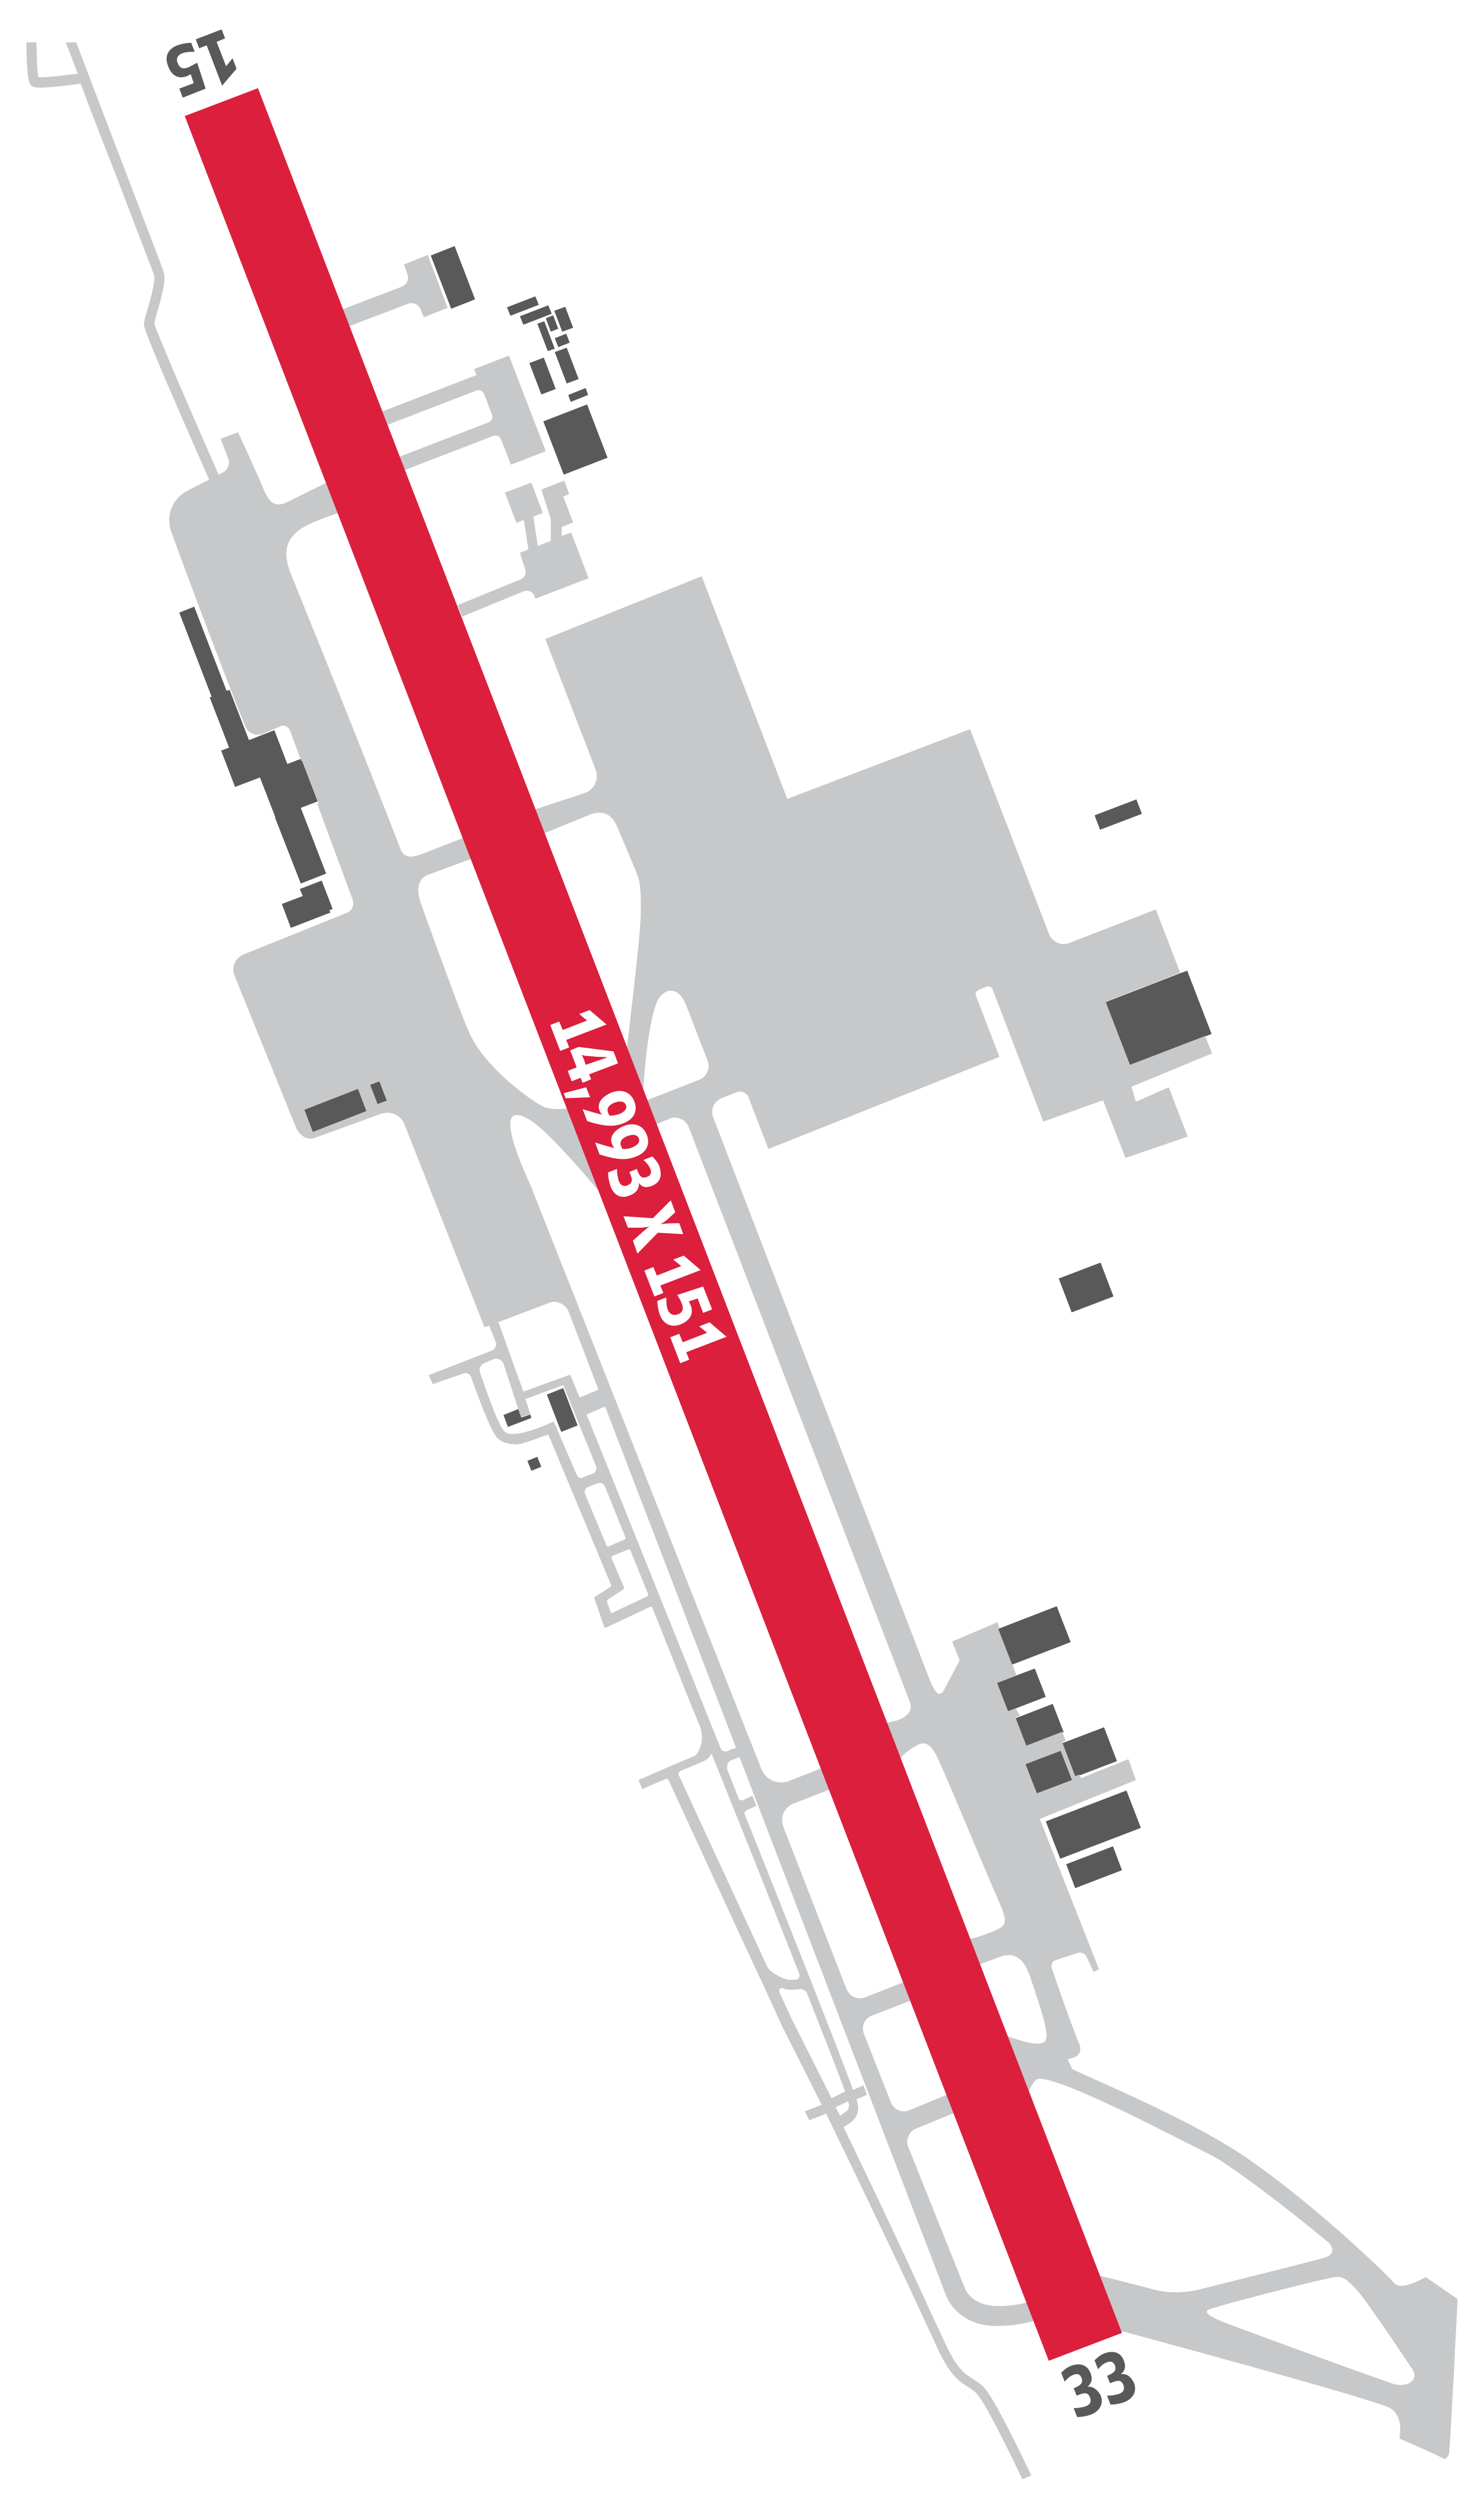
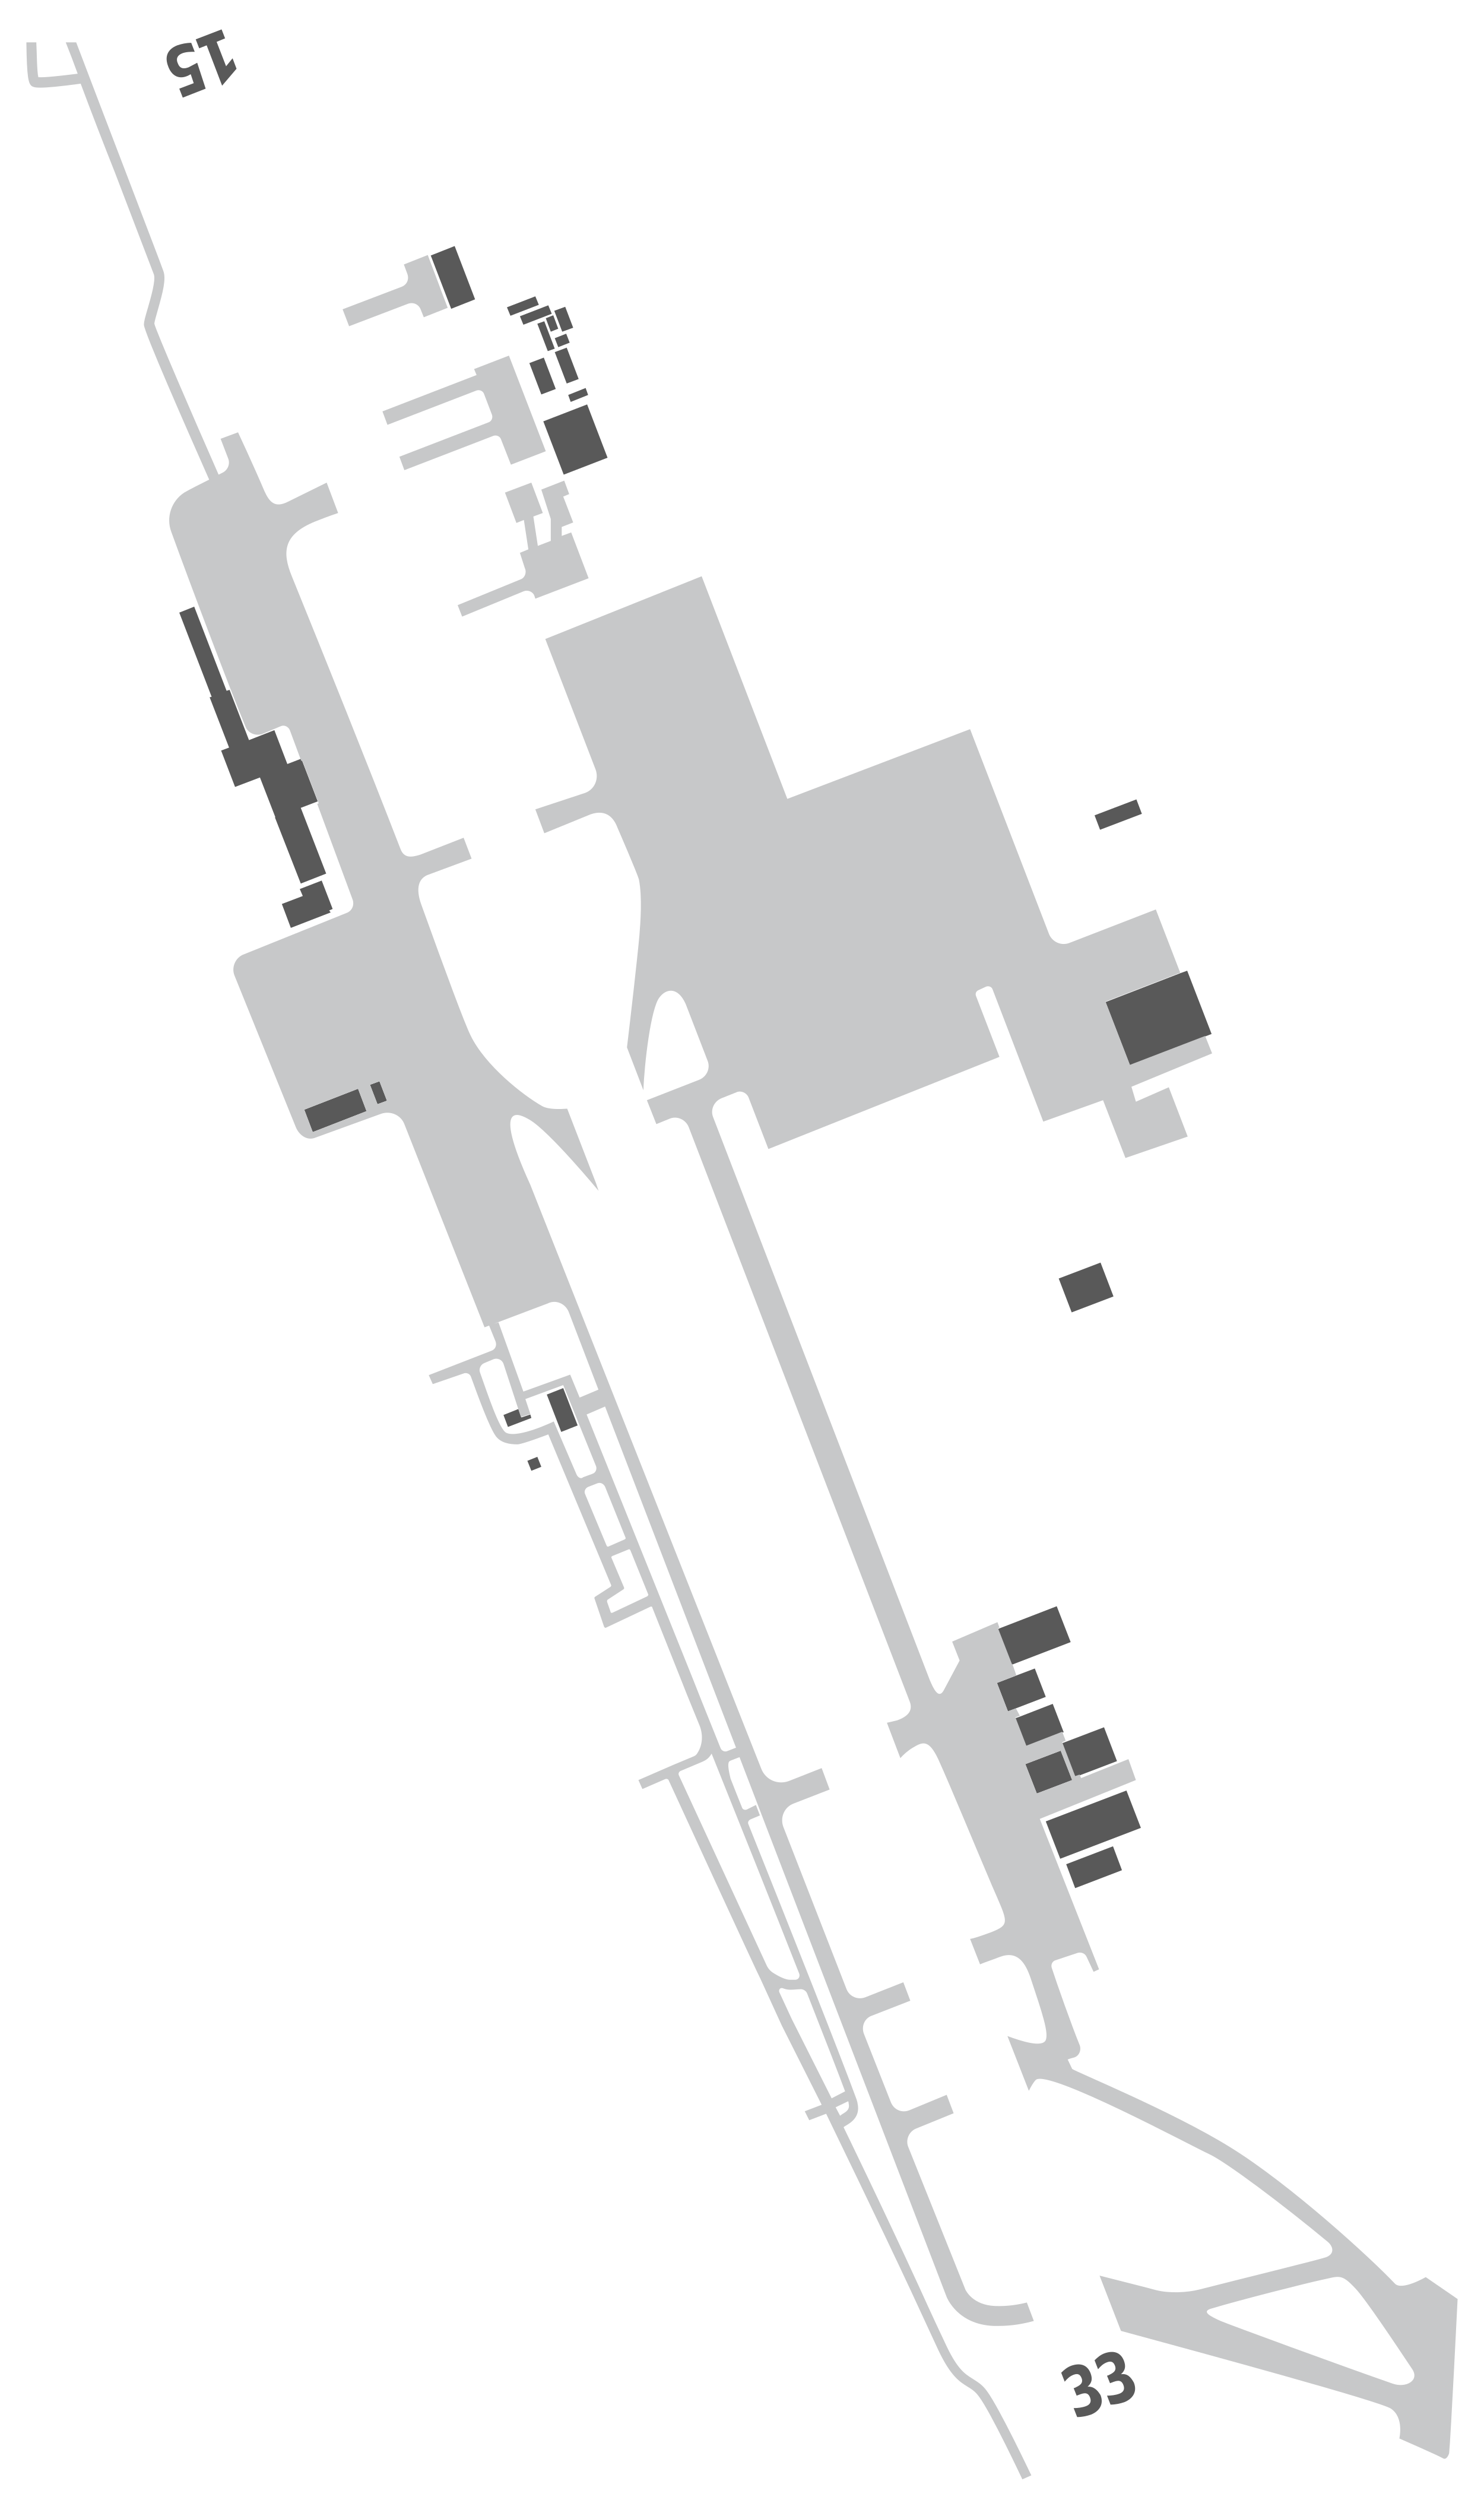
<svg xmlns="http://www.w3.org/2000/svg" version="1.1" id="Layer_1" x="0px" y="0px" viewBox="0 0 298 502" style="enable-background:new 0 0 298 502;" xml:space="preserve">
  <style type="text/css">
	.st0{fill:#595959;}
	.st1{fill:#C7C8C9;}
	.st2{fill:#DB1F3D;}
</style>
  <path class="st0" d="M105.1,65.2l5.7-2.2l-0.7-1.7l-5.7,2.2L105.1,65.2z M115.1,65.8l-1.6-4.2l-2.2,0.8l1.6,4.2L115.1,65.8z   M110.6,66.6l1.5-0.6l-1-2.7l-1.5,0.6L110.6,66.6z M111.4,70l-2.1-5.5l-1.4,0.5l2.1,5.5L111.4,70z M114.4,68.8l-0.7-1.8l-2.3,0.9  l0.7,1.8L114.4,68.8z M37.5,15.3c0.3-0.1,0.6-0.3,0.8-0.4l0.6,1.8L36,17.8l0.7,1.8l4.6-1.8l-1.7-5.2c-0.6,0.3-1.1,0.6-1.7,0.9  c-1,0.4-1.8,0.3-2.2-0.8c-0.4-0.9-0.1-1.6,0.9-2c0.8-0.3,1.7-0.3,2.5-0.3l-0.7-1.8c-1,0-1.9,0.2-2.8,0.5c-2,0.8-2.6,2.3-1.8,4.3  C34.4,15,35.7,16,37.5,15.3z M41.5,9.1l3.1,8.1l2.9-3.4l-0.8-2.1l-1.3,1.6l-1.9-4.9l1.7-0.7l-0.7-1.8l-5.2,2L40,9.7L41.5,9.1z   M108.2,61.2l-0.7-1.7l-5.7,2.2l0.7,1.7L108.2,61.2z M215.9,356.8l8.4-3.2l-2.6-6.8l-8.4,3.2L215.9,356.8z M223.6,260.3l-2.6-6.8  l-8.4,3.2l2.6,6.8L223.6,260.3z M60.4,177.4l5.1-2l-5.1-13.2l3.4-1.3l-3.3-8.6l-0.2,0.1l-2.6,1l-2.6-6.8l-5.1,2l-3.9-10.1l-0.6,0.2  L39,121.8l-3,1.2l6.5,16.9l-0.4,0.1l3.9,10.1l-1.6,0.6l2.8,7.3l5-1.9l3.1,8h-0.1L60.4,177.4z M229.3,163.4l-1.1-2.9l-8.4,3.2  l1.1,2.9L229.3,163.4z M108.7,79.2l2.9-1.1l-2.4-6.3l-2.9,1.1L108.7,79.2z M111.4,70.7l2.4,6.3l2.4-0.9l-2.4-6.3L111.4,70.7z   M114.6,80.7l3.5-1.4l-0.5-1.4l-3.5,1.4L114.6,80.7z M203.3,334.2l11.7-4.5l-2.8-7.2l-11.9,4.6l2.8,7.2L203.3,334.2z M238.4,194.9  l-1.4,0.5l-15,5.8l4.9,12.7l15.1-5.8l1.3-0.5L238.4,194.9z M213,351.5l-7.1,2.7l2.3,5.9l7.1-2.7L213,351.5z M218.4,479.2  L218.4,479.2c0.9-0.8,1-1.6,0.6-2.7c-0.7-1.8-2.2-2.1-3.9-1.5c-0.8,0.3-1.4,0.8-2,1.4l0.7,1.8c0.5-0.6,1-1.1,1.8-1.4  c0.8-0.3,1.3-0.1,1.6,0.7c0.4,1.1-0.5,1.5-1.3,1.9l-0.3,0.1l0.6,1.5c1.1-0.4,2.2-1,2.7,0.4c0.3,0.8,0,1.4-0.8,1.7s-1.7,0.4-2.5,0.4  l0.7,1.8c1,0,1.9-0.2,2.8-0.5c1.7-0.7,2.6-2.1,1.9-3.9C220.4,479.9,219.6,479.1,218.4,479.2z M213.2,347.9l0.4-0.1l-2.2-5.7  l-6.7,2.6l-0.9,0.3l2.2,5.7L213.2,347.9z M210,365.7l2.9,7.5l16.2-6.2l-2.9-7.5L210,365.7z M225.3,375.5l-1.8-4.8l-9.4,3.6l1.8,4.8  L225.3,375.5z M210,340.7l-2.2-5.7l-3.7,1.4l-3.9,1.5l2.2,5.7l1.6-0.6L210,340.7z M66.1,182.8l0.7-0.3l-2.2-5.7l-4.4,1.7l0.6,1.4  l-4.2,1.6l1.8,4.8l8-3.1L66.1,182.8z M225.1,476.7L225.1,476.7c0.9-0.8,1-1.6,0.6-2.7c-0.7-1.8-2.2-2.1-3.9-1.5  c-0.8,0.3-1.4,0.8-2,1.4l0.7,1.8c0.5-0.6,1-1.1,1.8-1.4c0.8-0.3,1.3-0.1,1.6,0.7c0.4,1.1-0.5,1.5-1.3,1.9l-0.3,0.1l0.6,1.5  c1.1-0.4,2.2-1,2.7,0.4c0.3,0.8,0,1.4-0.8,1.7s-1.7,0.4-2.5,0.4l0.7,1.8c1,0,1.9-0.2,2.8-0.5c1.7-0.7,2.6-2.1,1.9-3.9  C227.1,477.3,226.4,476.5,225.1,476.7z M74.3,217.8l1.5,3.9l1.9-0.7l-1.5-3.9L74.3,217.8z M61.1,222.8l1.7,4.5l10.8-4.2l-1.7-4.5  L61.1,222.8z M86.5,51.3L90.6,62l4.8-1.9l-4.1-10.7L86.5,51.3z M109.1,84.6l4.1,10.7l8.8-3.4l-4.1-10.7L109.1,84.6z M106.5,284  l-1.8,0.6l-0.6-1.7l-3,1.2l0.9,2.4l4.7-1.8L106.5,284z M109.8,280l2.9,7.5l3.3-1.3l-2.9-7.5L109.8,280z M105.9,293.3l0.8,2l2-0.8  l-0.8-2L105.9,293.3z" />
-   <path class="st1" d="M146.7,353.5l1.8-0.7l41.6,108.4c0.1,0.2,2.2,5.5,9.4,5.8c0.4,0,0.7,0,1.1,0c2.8,0,5.2-0.5,7-1l-1.4-3.7  c-1.6,0.4-3.8,0.8-6.4,0.7c-4.5-0.2-5.8-3.1-5.9-3.2l-11.5-28.7c-0.6-1.4,0.1-3.1,1.5-3.7l7.6-3.1l-1.4-3.7l-7.5,3.1  c-1.5,0.6-3.1-0.1-3.7-1.6l-5.4-13.7c-0.6-1.5,0.1-3.2,1.6-3.7l7.7-3l-1.4-3.7l-7.6,3c-1.5,0.6-3.2-0.1-3.8-1.6l-12.7-32.6  c-0.7-1.9,0.2-4,2.1-4.7l7.2-2.8L165,355l-6.6,2.6c-2.2,0.8-4.6-0.2-5.5-2.4l-46.4-117.3c-8-17.5-1.9-14.1-0.2-13.1  c3.9,2.2,13.9,14.3,13.9,14.3l-0.5-1.5l-5.8-15c-1.4,0.1-3.7,0.2-5-0.5c-3.9-2.2-11.5-8.2-14.4-14.2c-1.2-2.4-4.9-12.4-9.8-26  c-0.8-2.1-1.4-5.1,1.1-6.2l8.9-3.3l-1.6-4.2l-8.7,3.4c-1.9,0.6-3.3,0.7-4-1.2c-6.7-17.3-15.1-38.2-21.8-54.7c-2-4.9-1.7-8.4,4.7-11  c1-0.4,2.8-1.1,4.6-1.7l-2.3-6.1l-7.7,3.8c-2.7,1.4-3.8,0.1-4.8-2.1c-2.3-5.4-5.3-11.8-5.3-11.8l-3.5,1.3l1.5,3.9  c0.5,1.2-0.1,2.5-1.3,3c-0.2,0.1-0.4,0.2-0.6,0.3C38.7,83.5,31.3,66.4,31,65c0-0.4,0.4-1.7,0.7-2.8c1-3.5,1.7-6.2,1.1-7.8  c-0.3-0.9-3.6-9.5-7.8-20.5c-3.1-8.1-6.7-17.5-9.7-25.4h-2.1c0.8,2,1.6,4.1,2.4,6.3c-3.2,0.4-6.7,0.8-7.9,0.7  c-0.3-1.2-0.3-5.1-0.4-6.8c0-0.1,0-0.2,0-0.2h-2c0,0.1,0,0.2,0,0.3c0.1,6.8,0.4,8,1.1,8.5c0.2,0.1,0.4,0.3,1.7,0.3s3.7-0.2,8.1-0.8  c2.2,5.9,4.6,12.1,6.9,17.9c4,10.5,7.5,19.6,7.8,20.4c0.4,1.2-0.6,4.6-1.2,6.7c-0.5,1.7-0.8,2.7-0.8,3.4c0,1.4,8.5,20.7,13.1,31.1  l0,0c-1.8,0.9-3.8,1.9-5,2.6c-2.6,1.7-3.7,5-2.6,7.9c4.1,11.3,12.1,32.4,14.9,39.1c0.5,1.3,2,1.9,3.3,1.5l3.8-1.6  c0.7-0.3,1.5,0.1,1.8,0.8l2.3,6.2l0.2-0.1l3.3,8.6l-0.3,0.1l7.1,19.2c0.4,1.1-0.1,2.3-1.2,2.7L49,191.6c-1.7,0.6-2.6,2.6-1.9,4.3  l12.3,30.4c0.6,1.5,2.1,2.7,3.7,2.2l13.5-4.9c1.9-0.6,3.9,0.3,4.6,2.1l16.1,40.8l12.7-4.8c1.6-0.8,3.5,0,4.2,1.7l7,18.3l-1-2.7  l-3.8,1.6l-1.9-4.6l-9.4,3.4l-5-13.9l-1.9,0.6l1.3,3.2c0.3,0.8,0,1.6-0.8,1.9l-12.6,4.9l0.8,1.8l6.1-2.1c0.6-0.3,1.4,0,1.6,0.7  c1.3,3.6,3.7,10.2,5,11.9c1,1.3,2.7,1.6,4.3,1.6c1,0,6.2-2,6.2-2l12.6,30.2c0.1,0.1,0,0.3-0.1,0.4l-3.1,2c-0.1,0.1-0.2,0.2-0.1,0.4  l1.9,5.6c0.1,0.2,0.3,0.3,0.4,0.2l8.9-4.2c0.2-0.1,0.4,0,0.4,0.2l6.1,15.3c1,2.6,2.2,5.4,3.4,8.4c0.7,1.8,0.6,3.8-0.4,5.4  c-0.2,0.4-0.5,0.6-0.7,0.7l-4.3,1.8l-6.9,3l0.8,1.8l4.6-2c0.3-0.1,0.6,0,0.7,0.3c0,0,18.2,39.6,18.4,39.8l4.3,9.4l8,15.9l-3.4,1.3  l0.9,1.8l3.4-1.3c0,0,11.4,23.5,16.9,35.3c2.4,5.2,4.5,9.7,5.6,12.1c2.5,5.3,4.3,6.4,5.9,7.4c0.8,0.5,1.5,0.9,2.3,2  c2.4,3.2,8.6,16.4,8.7,16.6l1.8-0.8c-0.3-0.6-6.4-13.5-8.9-16.9c-1-1.4-2-1.9-2.9-2.5c-1.4-0.9-2.9-1.7-5.2-6.5  c-1.1-2.3-3.2-6.8-5.6-12.1c-7.4-16.1-15.1-31.9-15.1-31.9c0.1-0.1,0.4-0.3,0.6-0.4c1-0.6,2.8-1.8,2.2-4.4c0-0.2-0.1-0.4-0.2-0.8  l2.1-0.9l-0.7-1.9l-2.1,0.9c-3.1-8.5-13.5-34.7-21.7-55.2c-0.2-0.4,0-0.8,0.4-1l1.9-0.8l-0.8-2.1l-1.8,0.9c-0.4,0.2-0.9,0-1-0.4  c-0.8-2-1.6-4-2.3-5.8C146,354.2,146.2,353.7,146.7,353.5z M62.8,227.3l-1.7-4.5l10.8-4.2l1.7,4.5L62.8,227.3z M75.8,221.7l-1.5-3.9  l1.9-0.7l1.5,3.9L75.8,221.7z M115.8,296.1l-4.6-10.7c0,0-7,3.4-9.5,2.3c-1.4-0.6-3.7-7.6-5.3-12.1c-0.3-0.7,0.1-1.6,0.8-1.9  l1.9-0.8c0.8-0.3,1.7,0.1,2,0.9l3.5,10.7l1.9-0.6l-1-3l7.6-2.8l6.6,16.3c0.2,0.6-0.1,1.3-0.7,1.5l-1.9,0.7  C116.7,297,116.1,296.7,115.8,296.1z M122.2,310.5c-0.2,0.1-0.3,0-0.4-0.2l-4.3-10.3c-0.3-0.6,0.1-1.3,0.7-1.5l1.8-0.7  c0.6-0.2,1.2,0.1,1.5,0.7l4.1,10.2c0.1,0.2,0,0.3-0.2,0.4L122.2,310.5z M130,320.5l-7,3.3c-0.2,0.1-0.4,0-0.4-0.2l-0.7-2  c0-0.1,0-0.3,0.1-0.4l3.2-2.1c0.1-0.1,0.2-0.2,0.1-0.4l-2.5-5.9c-0.1-0.2,0-0.3,0.2-0.4l3.2-1.3c0.2-0.1,0.3,0,0.4,0.2l3.6,8.9  C130.2,320.2,130.1,320.4,130,320.5z M170.4,422.2c0.3,1.3-0.3,1.7-1.3,2.3c-0.1,0.1-0.3,0.2-0.4,0.3l-0.9-1.7l2.5-1.2  C170.4,422,170.4,422.1,170.4,422.2z M162.1,400.3c3.5,8.9,6.3,16.1,7.6,19.6l-2.7,1.4l-8-15.9l-2.5-5.4c-0.2-0.5,0.2-1,0.7-0.8  s1,0.3,1.5,0.3c0.8,0,1.4-0.1,1.9-0.1C161.2,399.3,161.9,399.7,162.1,400.3z M160.5,396.3c0.2,0.6-0.2,1.2-0.8,1.2  c-0.3,0-0.7,0-1.1,0c-0.8,0-2.1-0.6-3.2-1.3c-0.7-0.4-1.2-1-1.5-1.7l-17.6-38.1c-0.1-0.3,0-0.6,0.3-0.8l4.5-1.9  c0.7-0.3,1.2-0.7,1.6-1.3l0.2-0.3C148.6,366.3,155.2,382.8,160.5,396.3z M146,351.6c-0.5,0.2-1.1-0.1-1.3-0.6  c-3.1-7.7-5.3-13.2-5.6-14l-21.3-53l3.7-1.6l26.3,68.5L146,351.6z M110.6,104.2v4.4l-2.6,1l-0.9-5.9l1.9-0.7l-2.3-6.1l-5.3,2  l2.3,6.1l1.5-0.6l0.9,5.9l-1.7,0.7l1,3.1c0.4,0.8,0,1.9-0.8,2.2l-12.7,5.2l0.9,2.3l12.4-5.1c0.8-0.3,1.8,0.1,2.1,0.9l0.2,0.6  l10.7-4.1l-3.5-9.2l-1.9,0.7v-1.8l2.3-0.9l-2-5.2l1.2-0.5l-1-2.7l-4.6,1.8L110.6,104.2z M76.8,82.6l1,2.7l17.9-6.9  c0.6-0.2,1.3,0.1,1.5,0.7l1.6,4.2c0.2,0.6-0.1,1.3-0.7,1.5l-17.9,6.9l1,2.7l17.9-6.9c0.6-0.2,1.3,0.1,1.5,0.7l2,5.1l7-2.7l-7.4-19.2  l-7,2.7l0.5,1.2L76.8,82.6z M81.9,61c1.1-0.4,2.2,0.1,2.6,1.2l0.6,1.5l4.8-1.9l-1.3-3.4l-0.4-1.1l-2.3-6.1l-4.8,1.9l0.7,1.9  c0.4,1.1-0.1,2.2-1.2,2.6l-11.8,4.5l1.3,3.4L81.9,61z M286.3,457.2c0,0-4.8,2.8-6.2,1.3c-4.8-5.1-21.1-20-33.1-27.4  c-11.6-7.2-31.4-15.3-31.7-15.7l-0.9-1.9c0,0,0.5-0.2,1.3-0.4c1-0.3,1.5-1.5,1.1-2.5c-1.6-3.9-4.6-12.4-5.6-15.5  c-0.2-0.6,0.1-1.3,0.7-1.5l4.5-1.5c0.7-0.2,1.5,0.1,1.8,0.8l1.4,3l1.1-0.5l-11.9-30.2l19.3-7.8l-1.5-4.2l-9.5,3.8l-0.3-0.7l-0.9,0.3  l-2.6-6.8l0.7-0.3l-0.7-1.8l-7.2,2.8l-2.2-5.7l0.9-0.3L204,343l-1.6,0.6l-2.2-5.7l3.9-1.5l-0.8-2.3h-0.1l-2.8-7.2l0.3-0.1l-0.4-1.1  l-9.1,3.9l1.5,3.8l-3.2,6c-1,1.8-2-0.2-2.8-2.1l-43.5-113c-0.6-1.5,0.2-3.2,1.7-3.8l3-1.2c0.9-0.4,2,0.1,2.4,1l4,10.4l46.4-18.5  L196,200c-0.2-0.5,0-1,0.5-1.2l1.5-0.7c0.5-0.2,1.1,0,1.3,0.5l10.2,26.6l12-4.3l4.5,11.6l12.5-4.3l-3.8-9.9l-6.6,2.9l-0.9-3  l16.2-6.7L242,208l-15.1,5.8l-4.9-12.7l15-5.8l-4.9-12.7l-17.3,6.7c-1.7,0.7-3.6-0.2-4.2-1.9l-15.8-41l-36.7,14l-17.2-44.7  l-31.4,12.6l10.1,26.2c0.7,1.9-0.2,4-2.1,4.7l-10,3.3l1.8,4.8l9.3-3.8c3.2-1.1,4.7,0.8,5.4,2.7c0,0,4,9.2,4.3,10.4  c0.7,3.5,0.3,8.7,0.1,11.2c-0.4,4.5-1.8,16.7-2.5,22.5l3.3,8.6c0.2-5.5,1.5-16.4,3.2-18.6c1.3-1.8,3.7-2.3,5.3,1.3l4.4,11.4  c0.6,1.5-0.2,3.2-1.7,3.8l-10.5,4.1l1.9,4.8l2.7-1.1c1.5-0.6,3.2,0.2,3.8,1.7l44.4,115.4c0.7,1.9-0.6,3-2.5,3.7l-2.1,0.5l2.7,7.1  c0.6-0.7,1.5-1.5,2.5-2.1c2-1.2,3.2-1.7,5.1,2.3c2.5,5.5,7.3,17.2,10.8,25.4c3.2,7.4,3.8,7.8-0.3,9.4c-2.2,0.8-3.4,1.2-4.1,1.3  l2,5.1c0.9-0.4,2.2-0.8,4-1.5c3.5-1.3,5.1,1.1,6.2,4.4c2.3,6.9,3.6,10.8,3,12.3c-0.7,1.6-5,0.2-7.7-0.8l4.3,11  c0.4-0.8,0.9-1.7,1.4-2.2c2.5-2.2,31.5,13.4,34.8,14.9s14.9,10.2,23.8,17.6c1.1,0.9,1.5,2.4-0.3,3.1c-1.4,0.5-17.3,4.4-25.5,6.5  c-2.4,0.6-6,0.8-8.7,0.1c-1.4-0.4-6.6-1.7-11.3-2.9l4.3,11.1c16.2,4.4,51.9,14.1,54.2,15.6c2.7,1.8,1.7,6,1.7,6s7.8,3.4,8.8,4  c0.7,0.4,1.2-0.9,1.2-1.1c0.3-2.7,1.7-30.9,1.7-30.9L286.3,457.2z M205.9,354.2l7.1-2.7l2.3,5.9l-7.1,2.7L205.9,354.2z M279.7,478.6  c-10.1-3.5-33-11.9-34.6-12.6c-2-0.9-4-1.9-1.8-2.5c6-1.8,19.1-5.1,21.9-5.7c3.8-0.8,4.1-1.4,7,1.7c2,2.1,8,11.1,11.4,16.2  C285.1,478,282.3,479.5,279.7,478.6z" />
-   <path class="st2" d="M122,212.3L122,212.3c-0.7-0.1-1.4-0.1-2-0.1l-2.3-0.2c-0.3,0-0.6-0.1-0.9-0.2c0.4,0.6,0.6,1.3,0.8,2  C119,213.3,120.5,212.8,122,212.3z M126.9,230.4c0.8-0.3,1.7-0.9,1.4-1.8c-0.4-1-1.5-0.8-2.3-0.5s-1.7,0.9-1.3,2  c0.1,0.2,0.2,0.4,0.3,0.6C125.7,230.7,126.2,230.7,126.9,230.4z M51.8,17.7l-14.7,5.6L210.6,474l14.7-5.6L51.8,17.7z M124.1,213.5  l-5.8,2.2l0.4,1l-1.7,0.7l-0.4-1l-1.8,0.7L114,215l1.8-0.7l-1.3-3.4l1.7-0.7l7,0.9L124.1,213.5z M110.5,205.8l1.8-0.7l0.7,1.7  l4.9-1.9l-1.6-1.3l2.1-0.8l3.4,2.9l-8.1,3.1l0.6,1.5l-1.8,0.7L110.5,205.8z M113.2,219.5l4.5-1.2l0.8,2l-4.9,0.2L113.2,219.5z   M117,222.7c1.3,0.4,2.6,0.8,3.9,1.1l0,0c-0.2-0.2-0.4-0.5-0.5-0.8c-0.7-1.7,0.9-3,2.3-3.6c2-0.8,3.9-0.3,4.7,1.8  c0.8,2.2-0.4,3.7-2.4,4.4c-2.3,0.9-4.8,0.2-7.1-0.5L117,222.7z M119.5,229.4c1.3,0.4,2.6,0.8,3.9,1.1l0,0c-0.2-0.2-0.4-0.5-0.5-0.8  c-0.7-1.7,0.9-3,2.3-3.6c2-0.8,3.9-0.3,4.7,1.8c0.8,2.2-0.4,3.7-2.4,4.4c-2.3,0.9-4.8,0.2-7.1-0.5L119.5,229.4z M122.6,238.2  c-0.3-0.9-0.5-1.9-0.5-2.8l1.8-0.7c0,0.9,0.1,1.7,0.4,2.5s0.9,1.1,1.7,0.8c1.4-0.6,0.8-1.6,0.4-2.7l1.5-0.6l0.1,0.3  c0.3,0.9,0.8,1.8,1.9,1.3c0.8-0.3,1-0.8,0.7-1.6c-0.3-0.7-0.8-1.3-1.4-1.8l1.8-0.7c0.6,0.6,1.1,1.2,1.4,2c0.6,1.7,0.3,3.2-1.5,3.9  c-1.1,0.4-1.9,0.4-2.6-0.6l0,0c0.1,1.3-0.7,2.1-1.8,2.5C124.7,240.8,123.3,240,122.6,238.2z M127.1,249.1l2-1.8  c0.4-0.3,0.8-0.7,1.3-1l0,0c-0.5,0.1-1.1,0.1-1.6,0.2h-2.7l-0.9-2.3l5.9,0.4l3.6-3.6l0.9,2.4c-1,0.9-1.8,1.8-3,2.4l0,0  c1.3-0.2,2.5-0.2,3.8-0.2l0.8,2.2l-5.1-0.3l-4.1,4.2L127.1,249.1z M129.4,255.1l1.8-0.7l0.7,1.7l4.9-1.9l-1.6-1.3l2.1-0.8l3.4,2.9  l-8.1,3.1l0.6,1.5l-1.8,0.7L129.4,255.1z M132.5,264c-0.3-0.9-0.5-1.9-0.5-2.8l1.8-0.7c0,0.8,0,1.7,0.3,2.5c0.4,0.9,1.1,1.2,2,0.9  c1.1-0.4,1.2-1.2,0.8-2.2c-0.2-0.6-0.6-1.2-0.9-1.7l5.2-1.7l1.8,4.6l-1.8,0.7l-1.1-2.9l-1.8,0.6c0.2,0.3,0.3,0.6,0.4,0.8  c0.7,1.8-0.3,3.1-2,3.8C134.9,266.6,133.3,266,132.5,264z M138.4,273l-1.8,0.7l-2-5.2l1.8-0.7l0.7,1.7l4.9-1.9l-1.6-1.3l2.1-0.8  l3.4,2.9l-8.1,3.1L138.4,273z M124.3,223.7c0.8-0.3,1.7-0.9,1.4-1.8c-0.4-1-1.5-0.8-2.3-0.5s-1.7,0.9-1.3,2c0.1,0.2,0.2,0.4,0.3,0.6  C123.1,224,123.6,223.9,124.3,223.7z" />
+   <path class="st1" d="M146.7,353.5l1.8-0.7l41.6,108.4c0.1,0.2,2.2,5.5,9.4,5.8c0.4,0,0.7,0,1.1,0c2.8,0,5.2-0.5,7-1l-1.4-3.7  c-1.6,0.4-3.8,0.8-6.4,0.7c-4.5-0.2-5.8-3.1-5.9-3.2l-11.5-28.7c-0.6-1.4,0.1-3.1,1.5-3.7l7.6-3.1l-1.4-3.7l-7.5,3.1  c-1.5,0.6-3.1-0.1-3.7-1.6l-5.4-13.7c-0.6-1.5,0.1-3.2,1.6-3.7l7.7-3l-1.4-3.7l-7.6,3c-1.5,0.6-3.2-0.1-3.8-1.6l-12.7-32.6  c-0.7-1.9,0.2-4,2.1-4.7l7.2-2.8L165,355l-6.6,2.6c-2.2,0.8-4.6-0.2-5.5-2.4l-46.4-117.3c-8-17.5-1.9-14.1-0.2-13.1  c3.9,2.2,13.9,14.3,13.9,14.3l-0.5-1.5l-5.8-15c-1.4,0.1-3.7,0.2-5-0.5c-3.9-2.2-11.5-8.2-14.4-14.2c-1.2-2.4-4.9-12.4-9.8-26  c-0.8-2.1-1.4-5.1,1.1-6.2l8.9-3.3l-1.6-4.2l-8.7,3.4c-1.9,0.6-3.3,0.7-4-1.2c-6.7-17.3-15.1-38.2-21.8-54.7c-2-4.9-1.7-8.4,4.7-11  c1-0.4,2.8-1.1,4.6-1.7l-2.3-6.1l-7.7,3.8c-2.7,1.4-3.8,0.1-4.8-2.1c-2.3-5.4-5.3-11.8-5.3-11.8l-3.5,1.3l1.5,3.9  c0.5,1.2-0.1,2.5-1.3,3c-0.2,0.1-0.4,0.2-0.6,0.3C38.7,83.5,31.3,66.4,31,65c0-0.4,0.4-1.7,0.7-2.8c1-3.5,1.7-6.2,1.1-7.8  c-0.3-0.9-3.6-9.5-7.8-20.5c-3.1-8.1-6.7-17.5-9.7-25.4h-2.1c0.8,2,1.6,4.1,2.4,6.3c-3.2,0.4-6.7,0.8-7.9,0.7  c-0.3-1.2-0.3-5.1-0.4-6.8c0-0.1,0-0.2,0-0.2h-2c0,0.1,0,0.2,0,0.3c0.1,6.8,0.4,8,1.1,8.5c0.2,0.1,0.4,0.3,1.7,0.3s3.7-0.2,8.1-0.8  c2.2,5.9,4.6,12.1,6.9,17.9c4,10.5,7.5,19.6,7.8,20.4c0.4,1.2-0.6,4.6-1.2,6.7c-0.5,1.7-0.8,2.7-0.8,3.4c0,1.4,8.5,20.7,13.1,31.1  l0,0c-1.8,0.9-3.8,1.9-5,2.6c-2.6,1.7-3.7,5-2.6,7.9c4.1,11.3,12.1,32.4,14.9,39.1c0.5,1.3,2,1.9,3.3,1.5l3.8-1.6  c0.7-0.3,1.5,0.1,1.8,0.8l2.3,6.2l0.2-0.1l3.3,8.6l-0.3,0.1l7.1,19.2c0.4,1.1-0.1,2.3-1.2,2.7L49,191.6c-1.7,0.6-2.6,2.6-1.9,4.3  l12.3,30.4c0.6,1.5,2.1,2.7,3.7,2.2l13.5-4.9c1.9-0.6,3.9,0.3,4.6,2.1l16.1,40.8l12.7-4.8c1.6-0.8,3.5,0,4.2,1.7l7,18.3l-1-2.7  l-3.8,1.6l-1.9-4.6l-9.4,3.4l-5-13.9l-1.9,0.6l1.3,3.2c0.3,0.8,0,1.6-0.8,1.9l-12.6,4.9l0.8,1.8l6.1-2.1c0.6-0.3,1.4,0,1.6,0.7  c1.3,3.6,3.7,10.2,5,11.9c1,1.3,2.7,1.6,4.3,1.6c1,0,6.2-2,6.2-2l12.6,30.2c0.1,0.1,0,0.3-0.1,0.4l-3.1,2c-0.1,0.1-0.2,0.2-0.1,0.4  l1.9,5.6c0.1,0.2,0.3,0.3,0.4,0.2l8.9-4.2c0.2-0.1,0.4,0,0.4,0.2l6.1,15.3c1,2.6,2.2,5.4,3.4,8.4c0.7,1.8,0.6,3.8-0.4,5.4  c-0.2,0.4-0.5,0.6-0.7,0.7l-4.3,1.8l-6.9,3l0.8,1.8l4.6-2c0.3-0.1,0.6,0,0.7,0.3c0,0,18.2,39.6,18.4,39.8l4.3,9.4l8,15.9l-3.4,1.3  l0.9,1.8l3.4-1.3c0,0,11.4,23.5,16.9,35.3c2.4,5.2,4.5,9.7,5.6,12.1c2.5,5.3,4.3,6.4,5.9,7.4c0.8,0.5,1.5,0.9,2.3,2  c2.4,3.2,8.6,16.4,8.7,16.6l1.8-0.8c-0.3-0.6-6.4-13.5-8.9-16.9c-1-1.4-2-1.9-2.9-2.5c-1.4-0.9-2.9-1.7-5.2-6.5  c-1.1-2.3-3.2-6.8-5.6-12.1c-7.4-16.1-15.1-31.9-15.1-31.9c0.1-0.1,0.4-0.3,0.6-0.4c1-0.6,2.8-1.8,2.2-4.4c0-0.2-0.1-0.4-0.2-0.8  l2.1-0.9l-2.1,0.9c-3.1-8.5-13.5-34.7-21.7-55.2c-0.2-0.4,0-0.8,0.4-1l1.9-0.8l-0.8-2.1l-1.8,0.9c-0.4,0.2-0.9,0-1-0.4  c-0.8-2-1.6-4-2.3-5.8C146,354.2,146.2,353.7,146.7,353.5z M62.8,227.3l-1.7-4.5l10.8-4.2l1.7,4.5L62.8,227.3z M75.8,221.7l-1.5-3.9  l1.9-0.7l1.5,3.9L75.8,221.7z M115.8,296.1l-4.6-10.7c0,0-7,3.4-9.5,2.3c-1.4-0.6-3.7-7.6-5.3-12.1c-0.3-0.7,0.1-1.6,0.8-1.9  l1.9-0.8c0.8-0.3,1.7,0.1,2,0.9l3.5,10.7l1.9-0.6l-1-3l7.6-2.8l6.6,16.3c0.2,0.6-0.1,1.3-0.7,1.5l-1.9,0.7  C116.7,297,116.1,296.7,115.8,296.1z M122.2,310.5c-0.2,0.1-0.3,0-0.4-0.2l-4.3-10.3c-0.3-0.6,0.1-1.3,0.7-1.5l1.8-0.7  c0.6-0.2,1.2,0.1,1.5,0.7l4.1,10.2c0.1,0.2,0,0.3-0.2,0.4L122.2,310.5z M130,320.5l-7,3.3c-0.2,0.1-0.4,0-0.4-0.2l-0.7-2  c0-0.1,0-0.3,0.1-0.4l3.2-2.1c0.1-0.1,0.2-0.2,0.1-0.4l-2.5-5.9c-0.1-0.2,0-0.3,0.2-0.4l3.2-1.3c0.2-0.1,0.3,0,0.4,0.2l3.6,8.9  C130.2,320.2,130.1,320.4,130,320.5z M170.4,422.2c0.3,1.3-0.3,1.7-1.3,2.3c-0.1,0.1-0.3,0.2-0.4,0.3l-0.9-1.7l2.5-1.2  C170.4,422,170.4,422.1,170.4,422.2z M162.1,400.3c3.5,8.9,6.3,16.1,7.6,19.6l-2.7,1.4l-8-15.9l-2.5-5.4c-0.2-0.5,0.2-1,0.7-0.8  s1,0.3,1.5,0.3c0.8,0,1.4-0.1,1.9-0.1C161.2,399.3,161.9,399.7,162.1,400.3z M160.5,396.3c0.2,0.6-0.2,1.2-0.8,1.2  c-0.3,0-0.7,0-1.1,0c-0.8,0-2.1-0.6-3.2-1.3c-0.7-0.4-1.2-1-1.5-1.7l-17.6-38.1c-0.1-0.3,0-0.6,0.3-0.8l4.5-1.9  c0.7-0.3,1.2-0.7,1.6-1.3l0.2-0.3C148.6,366.3,155.2,382.8,160.5,396.3z M146,351.6c-0.5,0.2-1.1-0.1-1.3-0.6  c-3.1-7.7-5.3-13.2-5.6-14l-21.3-53l3.7-1.6l26.3,68.5L146,351.6z M110.6,104.2v4.4l-2.6,1l-0.9-5.9l1.9-0.7l-2.3-6.1l-5.3,2  l2.3,6.1l1.5-0.6l0.9,5.9l-1.7,0.7l1,3.1c0.4,0.8,0,1.9-0.8,2.2l-12.7,5.2l0.9,2.3l12.4-5.1c0.8-0.3,1.8,0.1,2.1,0.9l0.2,0.6  l10.7-4.1l-3.5-9.2l-1.9,0.7v-1.8l2.3-0.9l-2-5.2l1.2-0.5l-1-2.7l-4.6,1.8L110.6,104.2z M76.8,82.6l1,2.7l17.9-6.9  c0.6-0.2,1.3,0.1,1.5,0.7l1.6,4.2c0.2,0.6-0.1,1.3-0.7,1.5l-17.9,6.9l1,2.7l17.9-6.9c0.6-0.2,1.3,0.1,1.5,0.7l2,5.1l7-2.7l-7.4-19.2  l-7,2.7l0.5,1.2L76.8,82.6z M81.9,61c1.1-0.4,2.2,0.1,2.6,1.2l0.6,1.5l4.8-1.9l-1.3-3.4l-0.4-1.1l-2.3-6.1l-4.8,1.9l0.7,1.9  c0.4,1.1-0.1,2.2-1.2,2.6l-11.8,4.5l1.3,3.4L81.9,61z M286.3,457.2c0,0-4.8,2.8-6.2,1.3c-4.8-5.1-21.1-20-33.1-27.4  c-11.6-7.2-31.4-15.3-31.7-15.7l-0.9-1.9c0,0,0.5-0.2,1.3-0.4c1-0.3,1.5-1.5,1.1-2.5c-1.6-3.9-4.6-12.4-5.6-15.5  c-0.2-0.6,0.1-1.3,0.7-1.5l4.5-1.5c0.7-0.2,1.5,0.1,1.8,0.8l1.4,3l1.1-0.5l-11.9-30.2l19.3-7.8l-1.5-4.2l-9.5,3.8l-0.3-0.7l-0.9,0.3  l-2.6-6.8l0.7-0.3l-0.7-1.8l-7.2,2.8l-2.2-5.7l0.9-0.3L204,343l-1.6,0.6l-2.2-5.7l3.9-1.5l-0.8-2.3h-0.1l-2.8-7.2l0.3-0.1l-0.4-1.1  l-9.1,3.9l1.5,3.8l-3.2,6c-1,1.8-2-0.2-2.8-2.1l-43.5-113c-0.6-1.5,0.2-3.2,1.7-3.8l3-1.2c0.9-0.4,2,0.1,2.4,1l4,10.4l46.4-18.5  L196,200c-0.2-0.5,0-1,0.5-1.2l1.5-0.7c0.5-0.2,1.1,0,1.3,0.5l10.2,26.6l12-4.3l4.5,11.6l12.5-4.3l-3.8-9.9l-6.6,2.9l-0.9-3  l16.2-6.7L242,208l-15.1,5.8l-4.9-12.7l15-5.8l-4.9-12.7l-17.3,6.7c-1.7,0.7-3.6-0.2-4.2-1.9l-15.8-41l-36.7,14l-17.2-44.7  l-31.4,12.6l10.1,26.2c0.7,1.9-0.2,4-2.1,4.7l-10,3.3l1.8,4.8l9.3-3.8c3.2-1.1,4.7,0.8,5.4,2.7c0,0,4,9.2,4.3,10.4  c0.7,3.5,0.3,8.7,0.1,11.2c-0.4,4.5-1.8,16.7-2.5,22.5l3.3,8.6c0.2-5.5,1.5-16.4,3.2-18.6c1.3-1.8,3.7-2.3,5.3,1.3l4.4,11.4  c0.6,1.5-0.2,3.2-1.7,3.8l-10.5,4.1l1.9,4.8l2.7-1.1c1.5-0.6,3.2,0.2,3.8,1.7l44.4,115.4c0.7,1.9-0.6,3-2.5,3.7l-2.1,0.5l2.7,7.1  c0.6-0.7,1.5-1.5,2.5-2.1c2-1.2,3.2-1.7,5.1,2.3c2.5,5.5,7.3,17.2,10.8,25.4c3.2,7.4,3.8,7.8-0.3,9.4c-2.2,0.8-3.4,1.2-4.1,1.3  l2,5.1c0.9-0.4,2.2-0.8,4-1.5c3.5-1.3,5.1,1.1,6.2,4.4c2.3,6.9,3.6,10.8,3,12.3c-0.7,1.6-5,0.2-7.7-0.8l4.3,11  c0.4-0.8,0.9-1.7,1.4-2.2c2.5-2.2,31.5,13.4,34.8,14.9s14.9,10.2,23.8,17.6c1.1,0.9,1.5,2.4-0.3,3.1c-1.4,0.5-17.3,4.4-25.5,6.5  c-2.4,0.6-6,0.8-8.7,0.1c-1.4-0.4-6.6-1.7-11.3-2.9l4.3,11.1c16.2,4.4,51.9,14.1,54.2,15.6c2.7,1.8,1.7,6,1.7,6s7.8,3.4,8.8,4  c0.7,0.4,1.2-0.9,1.2-1.1c0.3-2.7,1.7-30.9,1.7-30.9L286.3,457.2z M205.9,354.2l7.1-2.7l2.3,5.9l-7.1,2.7L205.9,354.2z M279.7,478.6  c-10.1-3.5-33-11.9-34.6-12.6c-2-0.9-4-1.9-1.8-2.5c6-1.8,19.1-5.1,21.9-5.7c3.8-0.8,4.1-1.4,7,1.7c2,2.1,8,11.1,11.4,16.2  C285.1,478,282.3,479.5,279.7,478.6z" />
</svg>